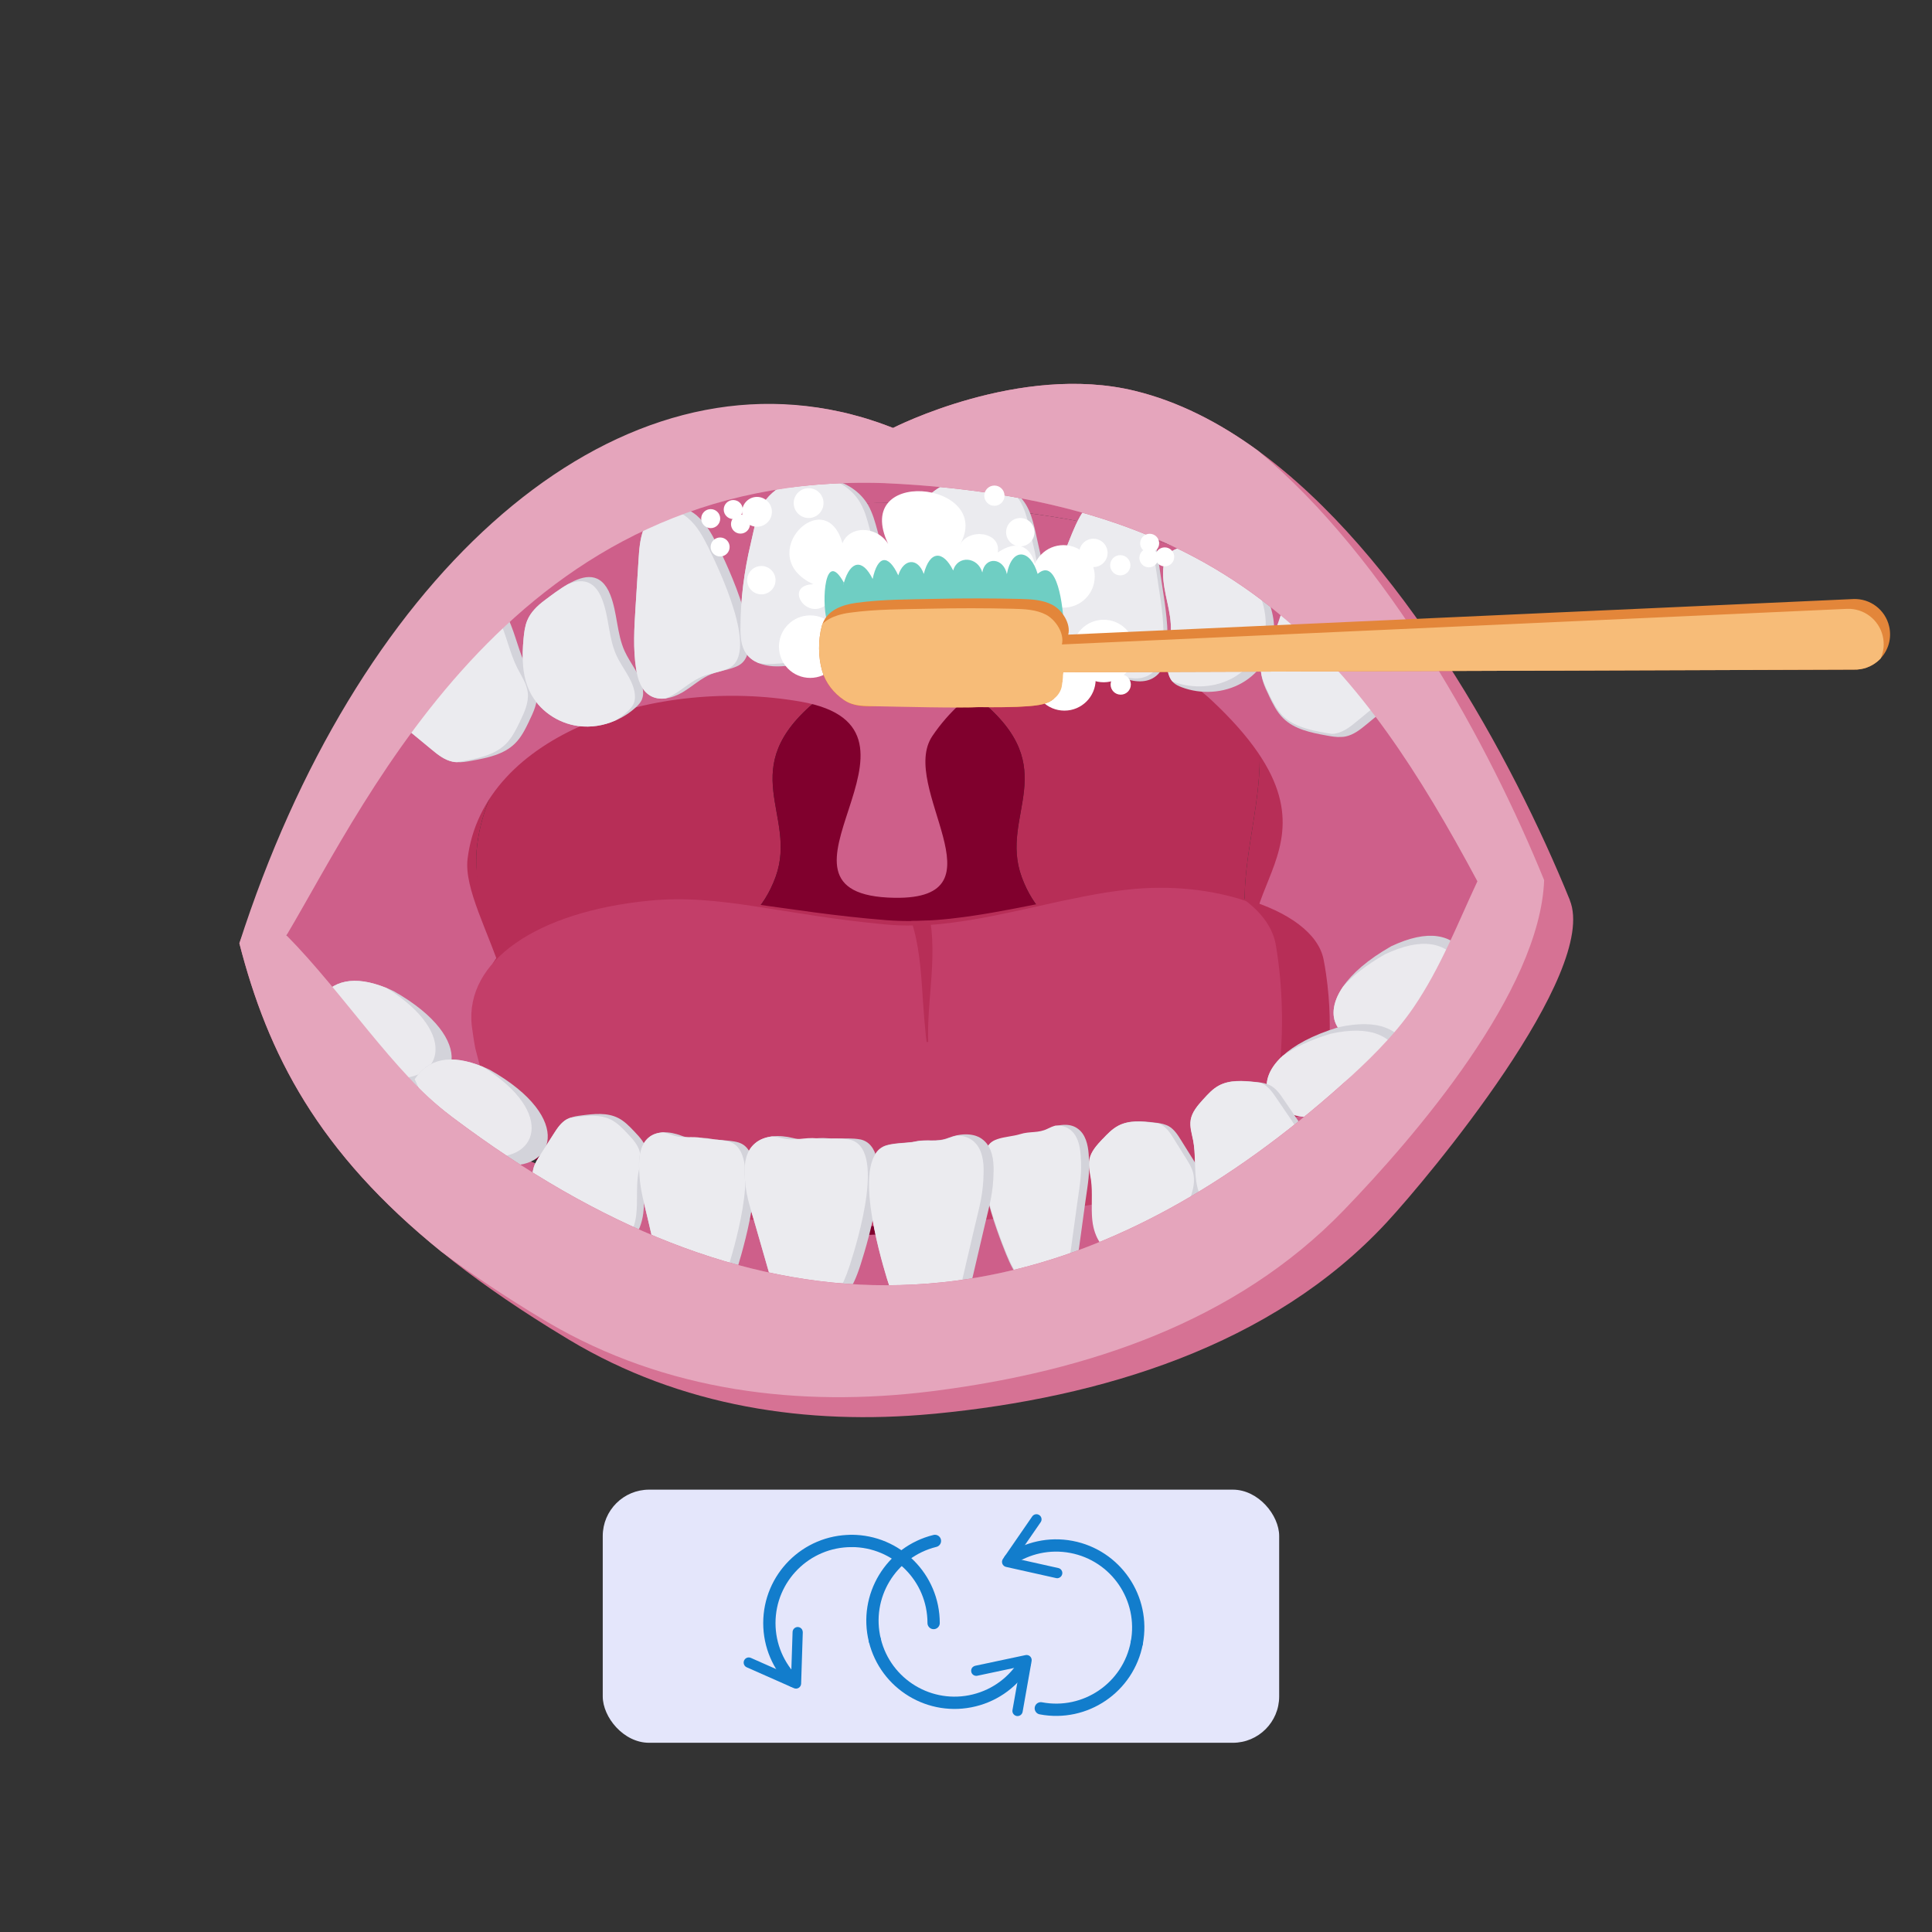
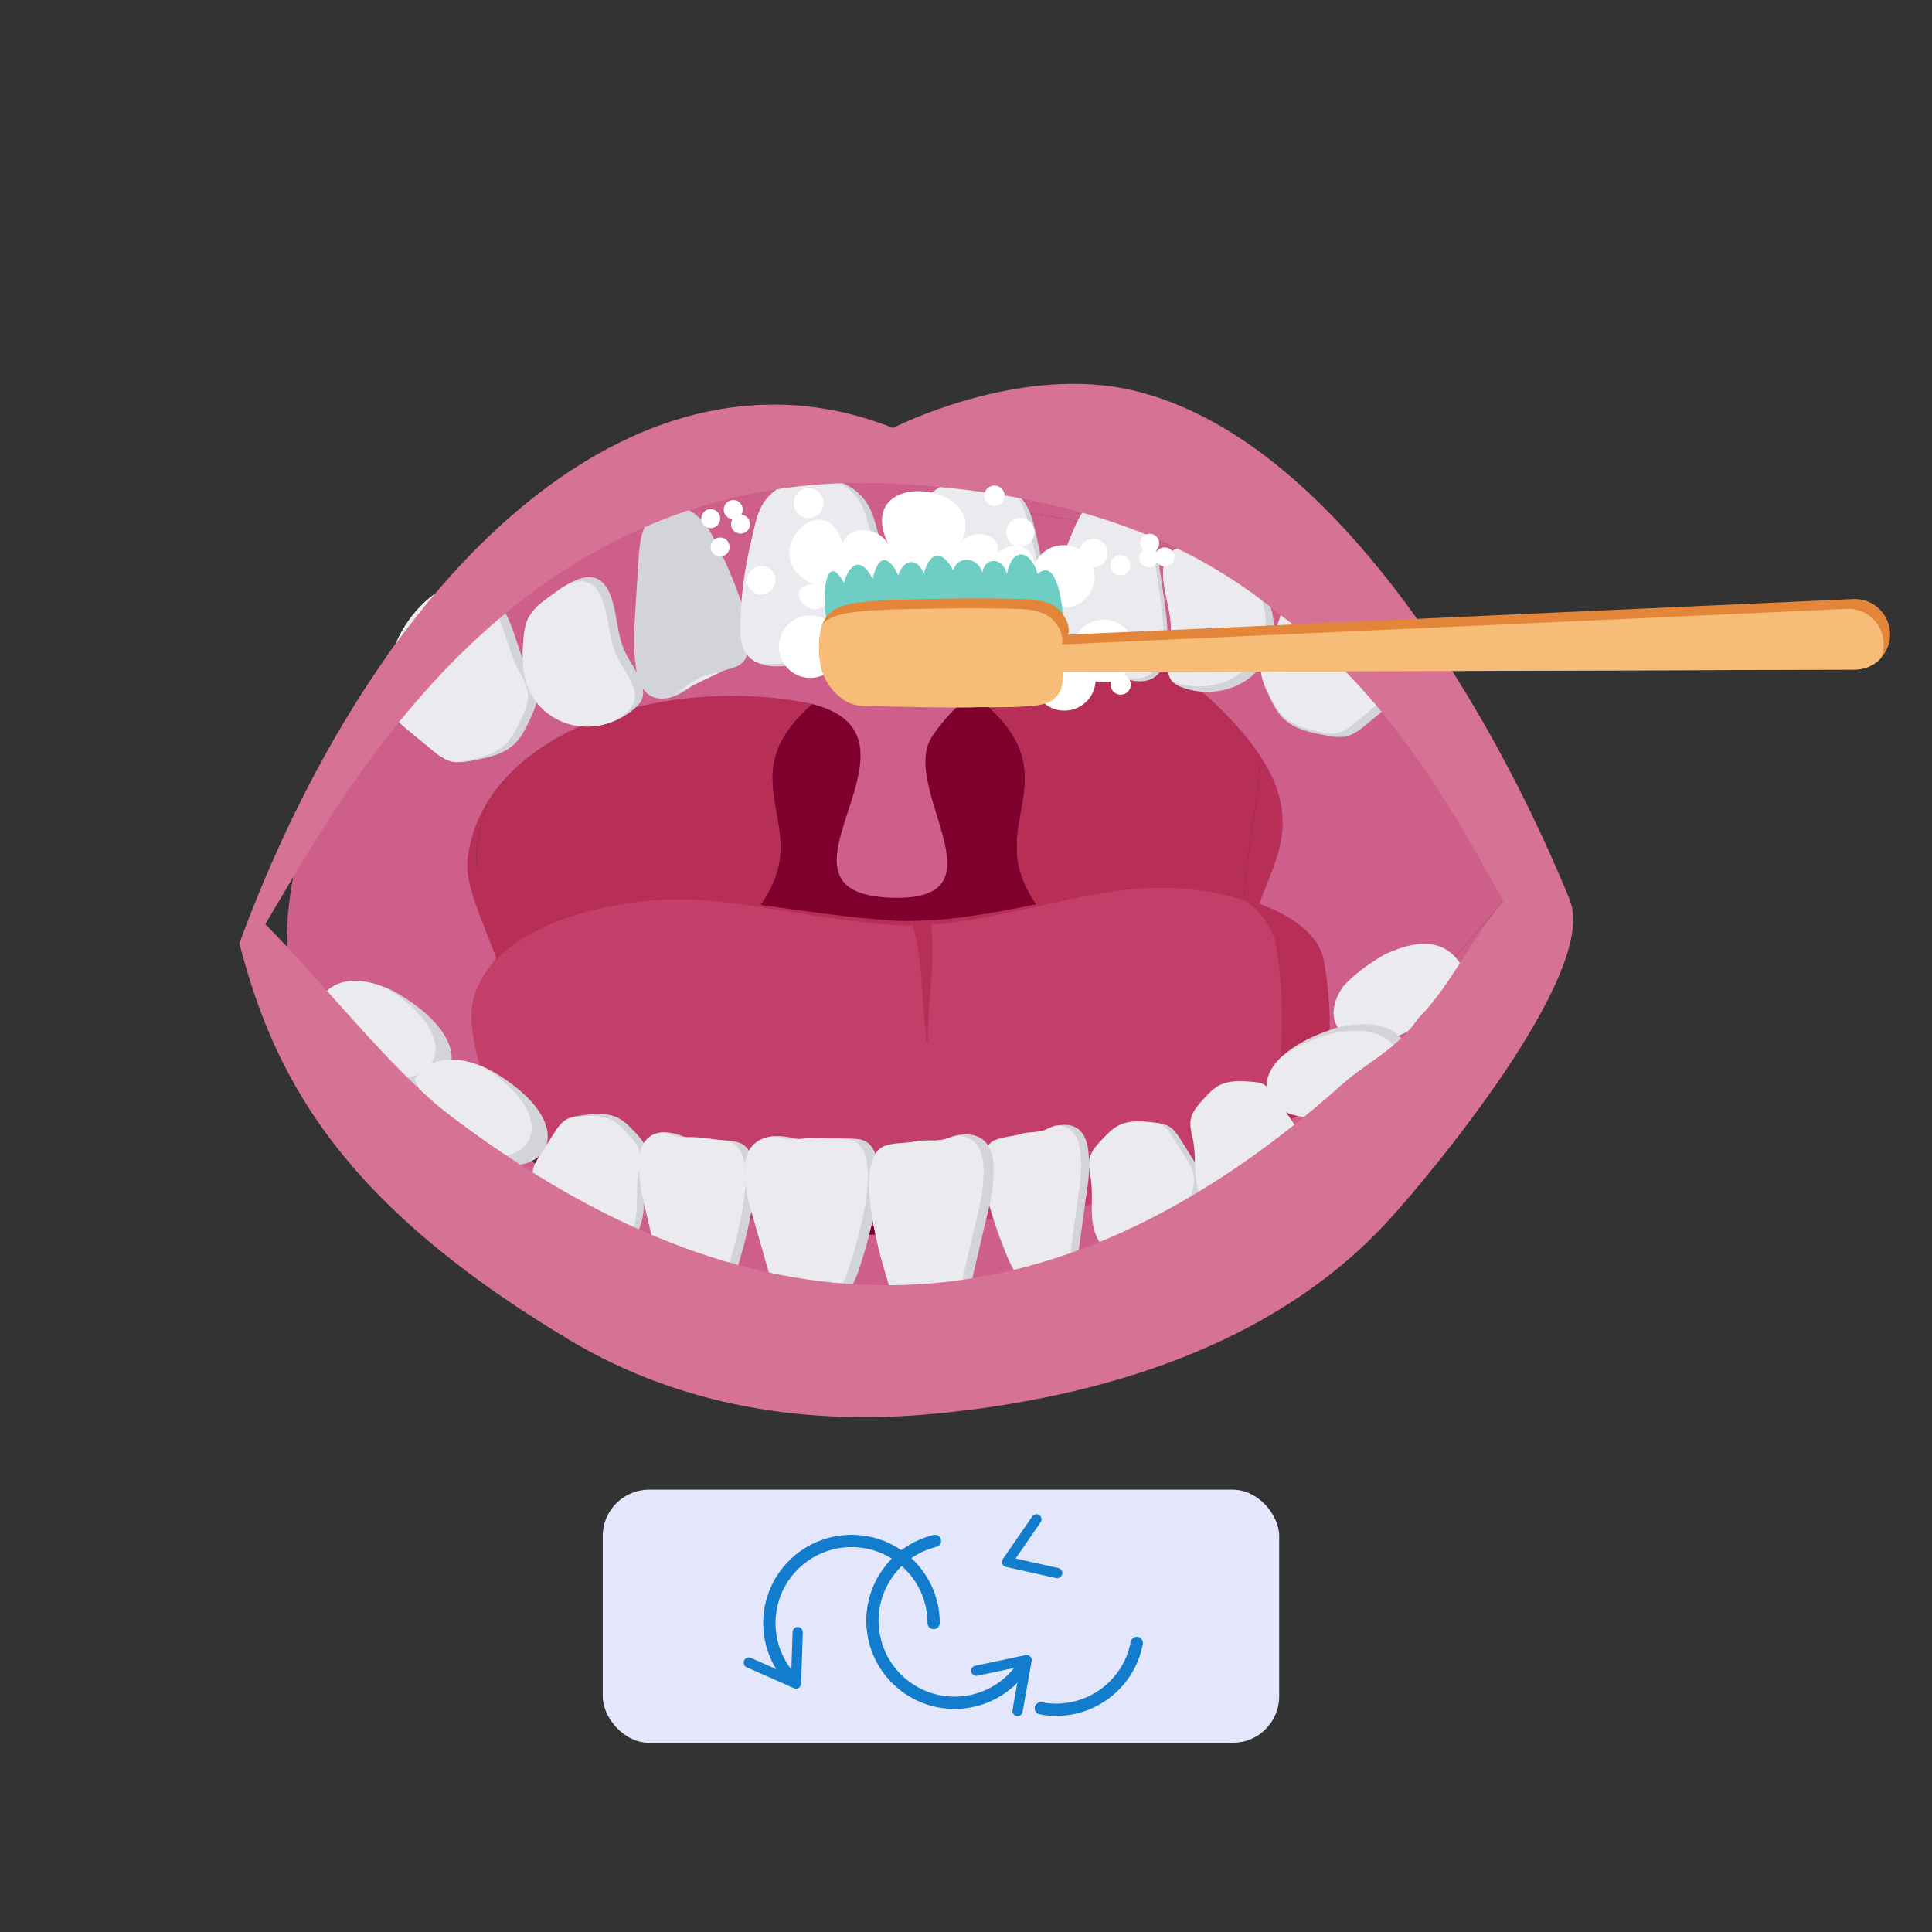
<svg xmlns="http://www.w3.org/2000/svg" id="Layer_1" data-name="Layer 1" viewBox="0 0 500 500">
  <rect x="0" y="0" width="500" height="500" fill="#333333" stroke="none" />
  <defs>
    <style>
      .cls-1, .cls-2 {
        fill: none;
      }

      .cls-3 {
        fill: #e3863a;
      }

      .cls-4 {
        fill: #e4e6fb;
      }

      .cls-5 {
        fill: #6e3630;
      }

      .cls-6 {
        fill: #d3d3da;
      }

      .cls-7 {
        fill: #6fcec3;
      }

      .cls-8 {
        fill: #fff;
      }

      .cls-9 {
        fill: #b72e57;
      }

      .cls-10 {
        fill: #c33e69;
      }

      .cls-11 {
        fill: #bc5750;
      }

      .cls-12 {
        fill: #d67294;
      }

      .cls-2 {
        stroke: #127dcc;
        stroke-linecap: round;
        stroke-linejoin: round;
        stroke-width: 3.18px;
      }

      .cls-13 {
        fill: #f7bc78;
      }

      .cls-14 {
        fill: #e5a5bc;
      }

      .cls-15 {
        fill: #ebebef;
      }

      .cls-16 {
        fill: #80002d;
      }

      .cls-17 {
        fill: #ebeaee;
      }

      .cls-18 {
        fill: #ce5f8a;
      }

      .cls-19 {
        fill: #127dcc;
      }
    </style>
  </defs>
  <g>
    <g>
      <path class="cls-1" d="M235.48,130.21c-136.36-3.27-182.53,103.11-135.4,163.79,44.85,57.34,156.65,86.02,246.01,18.18.03-.03.1-.1.17-.13.1-.07.2-.13.26-.2,72.51-55.98,49.34-177.44-111.04-181.63ZM345.63,296.65c-.07.07-.13,1.78.03,12.06-4.82-12.62-7.47-9.78-7.5-9.75-89.36,67.85-179.09,51.75-223.94-5.59-47.13-60.68-20.19-156.32,116.16-153.05,160.38,4.2,187.75,100.33,115.24,156.32Z" />
      <path class="cls-18" d="M352.59,272.01c12.06-11.2,24.19-24.06,36.39-38.73-31.73-63.45-54.1-98.91-153.51-103.04-95.15-3.17-147.86,75.05-159.06,118.91,16.49,16.59,32.92,30.8,49.28,42.4-3.9,5.42-11.1,7.04-23.56,2.08-5.42-1.55-11.57-7.07-16.09-12.72-24.13-30.14-7.01-78.13,12.36-108.5,37.94-59.62,123.8-61.11,186.59-54.27,52.28,5.68,102.22,55.19,104.93,111.08,1.32,27.03-17.58,45.87-37.31,42.8Z" />
      <path class="cls-9" d="M191.78,152.4c1.88.03,3.67.07,5.35.13-34.57,2.78-72.61,39.63-73.86,68.94-.26,6.31,2.68,19.2,4.69,32.59-14.97-3.77-23.66-19.66-19.66-43.49,6.44-38.53,47.49-58.56,83.48-58.17Z" />
      <path class="cls-11" d="M222.09,157.43c-.99-.56-2.05-1.12-3.21-1.62,1.26.5,2.31,1.02,3.21,1.62Z" />
      <path class="cls-9" d="M211.48,181.19c-21.78,17.81-4.92,29.61-10.74,45.71-6.08,16.72-21.78,19.43-40.12,20.52l-2.02.33c-11.47,6.61-22.75,13.61-31.31,11.46-2.02-13.38-4.28-31.42-4.02-37.73,1.26-29.31,39.29-66.16,73.86-68.94,9.39.36,16.36,1.36,21.08,3.01.23.07.46.17.66.26,1.16.5,2.21,1.06,3.21,1.62.07.03.13.1.2.13,6.74,4.63,2.88,12.43-10.81,23.63Z" />
      <path class="cls-11" d="M246.9,155.54c1.16-.4,2.78-.83,4.69-1.22-4.69,2.12-8.79,5.25-11.93,9.55-.33-2.51.73-4.63,3.17-6.31.07-.03.13-.1.2-.13.99-.56,2.05-1.12,3.21-1.62.2-.1.43-.2.66-.26Z" />
      <path class="cls-9" d="M341.85,221.48c.26,6.31-2.68,19.2-4.69,32.59-2.74.69-5.72.96-8.86.79-15.96-23.96,5.22-50.3-5.42-75.28,11.1,12.89,18.37,28.29,18.97,41.91Z" />
      <path class="cls-5" d="M218.22,155.54c-4.73-1.65-11.7-2.64-21.08-3.01,4.06-.33,8.1-.2,12,.5,3.54.63,6.54,1.45,9.09,2.51Z" />
      <path class="cls-9" d="M328.3,254.85c-6.61-.33-14.01-2.61-21.78-7.11l-2.02-.33c-18.34-1.09-34.04-3.8-40.12-20.52-5.82-16.09,11.04-27.89-10.74-45.71-8.69-7.11-13.42-12.86-13.98-17.28v-.03c3.14-4.3,7.24-7.44,11.93-9.55,5.98-1.19,14.97-2.28,22.08-2.54,18.51,1.49,36.39,12.95,49.21,27.79,10.64,24.98-10.54,51.32,5.42,75.28Z" />
      <path class="cls-5" d="M273.67,151.78c-7.11.26-16.09,1.36-22.08,2.54,21.58-9.91,55.85,1.35,67.65,18.61,1.49,2.21,2.71,4.43,3.64,6.64-12.82-14.84-30.7-26.31-49.21-27.79Z" />
      <path class="cls-16" d="M352.59,272.01c-77.4,71.78-151.73,72.84-226.91,19.53,5.55-7.63,4.83-20.53,2.62-35.17,8.56,2.15,18.83-2.01,30.3-8.62l2.02-.33c18.34-1.09,34.04-3.8,40.12-20.52,5.82-16.09-11.04-27.89,10.74-45.71,13.68-11.2,17.55-19,10.81-23.63,25.78,15.66-12.59,58.33,6.74,57.67,18.04-.63,4.73-42.6,9.95-50.37.23-.33.43-.66.69-.96.56,4.43,5.29,10.18,13.98,17.28,21.78,17.81,4.92,29.61,10.74,45.71,6.08,16.72,21.78,19.43,40.12,20.52l2.02.33c7.77,4.49,15.17,6.78,21.78,7.11.4.56.79,1.16,1.22,1.72,6.97,9.35,15.07,14.18,23.07,15.43Z" />
      <path class="cls-18" d="M388.98,233.27c-12.2,14.67-24.32,27.53-36.39,38.73-8-1.26-16.09-6.08-23.07-15.43-19.83-26.54,26.04-36.06-16-75.38-18.79-17.57-55.12-15.92-72.21,9.27-8.92,13.15,19.5,42.35-9.79,41.89-39.19-.62,15.69-43.76-24.26-50.76-37.08-6.51-82.3,8.13-86.25,40.67-1.87,15.4,25.19,44.32,4.67,69.28-16.36-11.6-35.46-28.59-51.96-45.18,11.2-43.86,66.6-119.3,161.74-116.13,99.41,4.13,121.78,39.59,153.51,103.04Z" />
      <path class="cls-6" d="M104.83,281.03c-3.37-.5-6.31-1.75-8.82-3.47-7.11-4.76-11.17-13.12-13.55-18.61,3.47-5.25,9.15-6.68,17.61-3.24.63.23,1.26.53,1.88.83,22.18,12.59,16.66,26.57,2.88,24.49Z" />
      <path class="cls-17" d="M100.67,278.81c-1.65-.23-3.21-.66-4.66-1.26-7.11-4.76-11.17-13.12-13.55-18.61,3.47-5.25,9.15-6.68,17.61-3.24,19.47,12.19,13.88,25.08.6,23.1Z" />
-       <path class="cls-6" d="M379.56,247.29c-1.65,3.77-4.06,8.89-7.77,13.29-3.54,4.26-8.29,7.83-14.61,8.79-9.95,1.52-15.6-5.39-9.58-14.05,2.28-3.34,6.31-6.94,12.46-10.44,9.52-4.46,15.76-3.24,19.5,2.41Z" />
      <path class="cls-18" d="M110.7,289.55c18.53,6.97,41.31,19.1,60.93,20.99,16.69,1.61,33.41,7.69,50.32,8.95,12.32.92,21.69-5.57,33.59-6.24,9.84-.55,14.02.95,25.38-2.4,17.89-5.27,38.63-13.44,52.76-25.14,8.02-6.64,36.37-38.32,34.24-10.11-1.87,24.7-59.57,44.63-79.59,53.2-23.22,9.95-56.15,12.35-81.44,12.53-26.29.19-54.67-8.9-72.88-28.48-7.76-8.34-10.29-18.38-23.32-23.31Z" />
      <path class="cls-17" d="M377.94,249.4c-1.39,3.17-3.34,7.3-6.15,11.17-3.54,4.26-8.29,7.83-14.61,8.79-9.95,1.52-15.6-5.39-9.58-14.05,2.41-2.71,5.95-5.55,10.81-8.33,9.55-4.49,15.8-3.24,19.53,2.41Z" />
      <g>
        <path class="cls-6" d="M136.93,186.67c-.99,2.04-2.01,4.12-3.63,5.72-2.9,2.89-7.18,3.75-11.2,4.48-1.28.24-2.59.47-3.9.38-.36-.01-.68-.04-1.03-.11-2.13-.43-3.89-1.84-5.55-3.22-2.02-1.67-4.07-3.36-6.09-5.03-1.34-1.11-2.71-2.22-3.68-3.69-1.58-2.39-1.9-5.38-1.78-8.23.37-8.47,4.47-16.72,10.99-22.14,2.2-1.83,4.51-2.9,6.77-3.27,5.6-.92,10.86,2.42,13.75,8.67,1.88,4.08,2.71,8.57,4.73,12.57,1.02,2.02,2.38,3.99,2.64,6.22.34,2.67-.87,5.26-2.04,7.66Z" />
        <path class="cls-6" d="M166.11,181.1c-.35.76-.94,1.38-1.56,1.96-1.58,1.45-3.38,2.6-5.35,3.43-2.98,1.3-6.26,1.83-9.49,1.41-5.33-.69-10.29-4.08-12.62-8.94-2.02-4.17-2.02-9.05-1.59-13.69.15-1.59.34-3.22.96-4.72.88-2.11,2.59-3.76,4.42-5.14,1.81-1.35,3.92-2.98,6.1-4.22,4.2-2.43,8.56-3.31,10.96,2.74,1.85,4.69,1.65,10.02,3.72,14.59,1.47,3.2,3.98,5.95,4.64,9.37.21,1.08.24,2.21-.21,3.2Z" />
        <path class="cls-6" d="M191.09,172.26c-1.48.75-3.14,1.08-4.76,1.5-.41.13-.85.23-1.26.34-.3.11-.58.2-.86.31-2.77,1.08-4.97,3.2-7.52,4.73-1.35.79-2.9,1.42-4.44,1.6h-.03c-1.38.16-2.74,0-3.95-.72-2.34-1.38-3.26-4.27-3.65-6.96-.8-5.22-.48-10.54-.15-15.78.25-4.12.53-8.24.78-12.33.17-2.67.35-5.4,1.29-7.91.87-2.3,2.48-4.46,4.73-5.43.19-.09.39-.19.61-.25,2.87-1,6.14.11,8.47,2.08,2.3,1.97,3.84,4.69,5.2,7.42,2.78,5.66,13.23,27.36,5.54,31.39Z" />
        <path class="cls-15" d="M134.53,186.81c-.99,2.04-2.01,4.12-3.63,5.74-2.9,2.86-7.17,3.72-11.19,4.45-.5.09-.99.18-1.5.24-.36-.01-.68-.04-1.03-.11-2.13-.43-3.89-1.84-5.55-3.22-2.02-1.67-4.07-3.36-6.09-5.03-1.34-1.11-2.71-2.22-3.68-3.69-1.58-2.39-1.9-5.38-1.78-8.23.37-8.47,4.47-16.72,10.99-22.14,2.2-1.83,4.51-2.9,6.77-3.27,4.68.24,8.9,3.45,11.35,8.81,1.88,4.08,2.71,8.59,4.72,12.59,1.04,2.02,2.38,3.96,2.67,6.23.32,2.64-.89,5.22-2.06,7.63Z" />
        <path class="cls-6" d="M328.44,180.14c.99,2.04,2.01,4.12,3.63,5.72,2.9,2.89,7.18,3.75,11.2,4.48,1.28.24,2.59.47,3.9.38.36-.01.68-.04,1.03-.11,2.13-.43,3.89-1.84,5.55-3.22,2.02-1.67,4.07-3.36,6.09-5.03,1.34-1.11,2.71-2.22,3.68-3.69,1.58-2.39,1.9-5.38,1.78-8.23-.37-8.47-4.47-16.72-10.99-22.14-2.2-1.83-4.51-2.9-6.77-3.27-5.6-.92-10.86,2.42-13.75,8.67-1.88,4.08-2.71,8.57-4.73,12.57-1.02,2.02-2.38,3.99-2.64,6.22-.34,2.67.87,5.26,2.04,7.66Z" />
        <path class="cls-15" d="M328.35,179.5c.99,2.04,2.01,4.12,3.63,5.74,2.9,2.86,7.17,3.72,11.19,4.45.5.09.99.18,1.5.24.36-.01.68-.04,1.03-.11,2.13-.43,3.89-1.84,5.55-3.22,2.02-1.67,4.07-3.36,6.09-5.03,1.34-1.11,2.71-2.22,3.68-3.69,1.58-2.39,1.9-5.38,1.78-8.23-.37-8.47-4.47-16.72-10.99-22.14-2.2-1.83-4.51-2.9-6.77-3.27-4.68.24-8.9,3.45-11.35,8.81-1.88,4.08-2.71,8.59-4.72,12.59-1.04,2.02-2.38,3.96-2.67,6.23-.32,2.64.89,5.22,2.06,7.63Z" />
        <path class="cls-15" d="M164.2,178.97c.21,1.08.21,2.22-.24,3.2-.35.76-.94,1.38-1.56,1.96-.98.9-2.05,1.71-3.2,2.36-2.98,1.3-6.26,1.83-9.49,1.41-5.33-.69-10.29-4.08-12.62-8.94-2.02-4.17-2.02-9.05-1.59-13.69.15-1.59.34-3.22.96-4.72.88-2.11,2.59-3.76,4.42-5.14,1.81-1.35,3.92-2.98,6.1-4.22,3.5-1.46,6.84-1.19,8.82,3.83,1.84,4.66,1.65,9.99,3.72,14.57,1.47,3.2,3.98,5.95,4.67,9.36Z" />
-         <path class="cls-15" d="M188.76,172.84c-.78.4-1.58.69-2.43.92-.41.13-.85.23-1.26.34-1.07.27-2.16.51-3.18.92-2.74,1.09-4.96,3.18-7.52,4.71-.67.41-1.37.76-2.12,1.03h-.03c-1.38.16-2.74,0-3.95-.72-2.34-1.38-3.26-4.27-3.65-6.96-.8-5.22-.48-10.54-.15-15.78.25-4.12.53-8.24.78-12.33.17-2.67.35-5.4,1.29-7.91.87-2.3,2.48-4.46,4.73-5.43,2.4-.17,4.88.85,6.75,2.43,2.33,1.95,3.84,4.69,5.2,7.4,2.8,5.66,13.23,27.36,5.54,31.39Z" />
+         <path class="cls-15" d="M188.76,172.84c-.78.4-1.58.69-2.43.92-.41.13-.85.23-1.26.34-1.07.27-2.16.51-3.18.92-2.74,1.09-4.96,3.18-7.52,4.71-.67.41-1.37.76-2.12,1.03h-.03Z" />
        <path class="cls-6" d="M329.71,163.73c-.32,5.36-3.64,10.39-8.31,13.03-4.67,2.66-10.54,2.99-15.58,1.1-.78-.3-1.55-.64-2.17-1.24-.08-.09-.16-.18-.24-.26-.62-.71-.98-1.64-1.17-2.59-.66-3.44.65-6.94.78-10.43.22-5.03-1.99-9.88-2.02-14.92-.11-9.84,9.95-6.69,16.36-5.06,1.09.3,2.2.67,3.23,1.16l.03.02c1.01.52,1.95,1.14,2.76,1.94,1.13,1.12,1.94,2.56,2.66,4,2.15,4.15,3.97,8.64,3.67,13.27Z" />
        <path class="cls-15" d="M327.55,162.32c-.32,5.36-3.64,10.37-8.31,13.03-4.67,2.66-10.55,2.96-15.58,1.1-.09-.03-.18-.06-.25-.1-.62-.71-.98-1.64-1.17-2.59-.66-3.44.65-6.94.78-10.43.22-5.03-1.99-9.88-2.02-14.92-.11-9.84,9.95-6.69,16.36-5.06,1.09.3,2.2.67,3.23,1.16l.03.02c.21.16.38.34.56.51,1.17,1.14,1.95,2.59,2.69,4.02,2.14,4.12,3.95,8.65,3.67,13.27Z" />
        <path class="cls-6" d="M299.02,139.93c.61,4.06,1.23,8.15,1.84,12.2.8,5.23,1.6,10.48,1.2,15.76-.18,2.72-.88,5.71-3.22,7.32-2.53,1.78-6.06,1.2-8.85-.05-2.79-1.26-5.3-3.14-8.25-3.93-2.43-.67-5.05-.57-7.37-1.48-.59-.23-1.06-.55-1.49-.95-5.64-5.34,2.34-25.38,4.62-30.89,1.19-2.85,2.54-5.73,4.79-7.91,2.24-2.19,5.56-3.62,8.66-2.94.69.13,1.31.38,1.92.7.09.04.13.06.14.11,1.75.98,3.11,2.56,3.97,4.32,1.22,2.4,1.63,5.11,2.04,7.76Z" />
        <path class="cls-15" d="M297.95,139.19c.61,4.06,1.23,8.15,1.84,12.2.82,5.22,1.6,10.48,1.23,15.75-.21,2.72-.91,5.72-3.25,7.32-2.53,1.76-6.06,1.2-8.85-.05-2.79-1.26-5.27-3.15-8.25-3.95-2.4-.65-5.03-.57-7.33-1.46-.15-.05-.31-.13-.45-.21-5.64-5.34,2.34-25.38,4.62-30.89,1.19-2.85,2.54-5.73,4.79-7.91,2.24-2.19,5.56-3.62,8.66-2.94.69.13,1.31.38,1.92.7.09.04.13.06.14.11,1.26.94,2.24,2.22,2.92,3.58,1.19,2.41,1.6,5.11,2.01,7.76Z" />
        <path class="cls-6" d="M232.86,165.89c-.08,1.18-.27,2.38-.88,3.38-.62.96-1.61,1.63-2.65,2.14-6.46,3.11-14.09.37-21.27.59-2.65.08-5.3.59-7.96.43-1.31-.08-2.65-.35-3.88-.86t-.03-.03c-1.21-.51-2.28-1.29-3.05-2.36-1.39-1.96-1.53-4.5-1.5-6.89.03-7.29.96-14.49,2.65-21.59.91-3.7,1.5-8.36,3.97-11.44,3.88-4.85,10.8-6.59,16.83-5.22.03-.03.08,0,.11.03,3.91.91,7.42,3.13,9.48,6.67,1.15,2.04,1.8,4.34,2.41,6.62,1.04,3.94,2.12,7.85,3.16,11.76,1.5,5.49,2.97,11.09,2.63,16.77Z" />
        <path class="cls-15" d="M230.83,165.25c-.08,1.18-.24,2.38-.86,3.38-.62.99-1.63,1.66-2.65,2.14-6.48,3.13-14.12.38-21.3.62-2.65.08-5.28.59-7.93.43-.62-.03-1.26-.11-1.88-.24t-.03-.03c-1.21-.51-2.28-1.29-3.05-2.36-1.39-1.96-1.53-4.5-1.5-6.89.03-7.29.96-14.49,2.65-21.59.91-3.7,1.5-8.36,3.97-11.44,3.88-4.85,10.8-6.59,16.83-5.22.03-.03.08,0,.11.03,3.08,1.13,5.76,3.13,7.45,6.06,1.18,2.04,1.8,4.34,2.41,6.62,1.07,3.91,2.12,7.82,3.19,11.76,1.47,5.49,2.97,11.09,2.6,16.75Z" />
        <path class="cls-6" d="M271.35,162.53c.03,2.38-.11,4.93-1.5,6.89-1.53,2.14-4.31,3.08-6.97,3.24-2.65.16-5.3-.35-7.96-.43-7.15-.24-14.79,2.52-21.27-.62-.54-.24-1.02-.54-1.5-.88-.43-.35-.86-.75-1.15-1.26-.62-.99-.8-2.2-.86-3.38-.38-5.65,1.13-11.25,2.6-16.75,1.04-3.91,2.12-7.85,3.19-11.76.59-2.28,1.23-4.58,2.41-6.62,4.15-7.18,14.39-8.98,21.62-5.3,1.82.91,3.48,2.17,4.77,3.8,2.47,3.08,3.08,7.74,3.97,11.47,1.69,7.07,2.63,14.31,2.65,21.59Z" />
        <path class="cls-15" d="M269.85,161.65c0,2.38-.13,4.93-1.5,6.89-1.55,2.14-4.34,3.08-6.99,3.24-2.63.16-5.28-.35-7.93-.43-7.18-.24-14.82,2.52-21.27-.62-.43-.35-.86-.75-1.15-1.26-.62-.99-.8-2.2-.86-3.38-.38-5.65,1.13-11.25,2.6-16.75,1.04-3.91,2.12-7.85,3.19-11.76.59-2.28,1.23-4.58,2.41-6.62,4.15-7.18,14.39-8.98,21.62-5.3,1.23.78,2.33,1.77,3.24,2.92,2.46,3.08,3.08,7.74,3.97,11.47,1.71,7.07,2.65,14.31,2.68,21.59Z" />
      </g>
      <path class="cls-9" d="M343.15,279.34c-.33,2.29-.72,4.59-1.21,6.88-5,2.36-10.17,4.44-15.48,6.14-2.37.77-4.76,1.46-7.17,2.06-23.55,5.92-50.12,10.45-77.14,11.93-.31.02-.61.03-.91.05-32.14,1.67-64.87-1-93.96-10.82-1.73-.58-3.42-1.17-5.07-1.74h0c-.16-.28-.33-.55-.5-.82-6.45-10.61-11.36-20.98-14.49-30-.05-.13-.1-.26-.14-.39-.26-.71-.49-1.41-.71-2.1-4.54-14.08,12.57-25.3,41.68-27.82,18.39-1.61,34.24,3.26,61.3,5.43,1.08.08,2.18.15,3.26.18.41.02.8.02,1.21.03,1.09.02,2.17.02,3.25,0,.53-.02,1.05-.03,1.58-.05.05,0,.11,0,.18,0,.52-.02,1.02-.05,1.54-.08.65-.04,1.32-.08,1.98-.13,2.41-.18,4.84-.45,7.27-.78.8-.11,1.62-.22,2.43-.35,1.54-.23,3.1-.48,4.64-.75,1.7-.29,3.4-.61,5.1-.93.59-.11,1.17-.22,1.77-.34.59-.11,1.17-.22,1.77-.35,1.75-.34,3.5-.69,5.25-1.03.03,0,.05,0,.07-.02,1-.19,1.99-.39,2.99-.58,1.01-.19,2.03-.38,3.04-.57,1.53-.28,3.04-.55,4.57-.81.18-.03.37-.06.56-.09.41-.07.82-.14,1.23-.2.41-.06.83-.13,1.24-.19.46-.07.91-.14,1.36-.2,1.49-.21,2.97-.41,4.44-.57.59-.07,1.17-.13,1.76-.18,11.06-1.08,21.9,0,30.65,2.6,10.95,3.25,18.75,8.83,20.06,15.6.23,1.18.44,2.37.61,3.57.29,1.93.5,3.88.67,5.85.59,7.05.35,14.31-.65,21.56Z" />
      <path class="cls-10" d="M331.72,267.76c-.26,8.74-1.43,17.61-3.48,26.32-.53,2.27-1.13,4.53-1.79,6.77-2.37.87-4.76,1.66-7.17,2.34-23.55,6.72-50.12,11.87-77.14,13.54-.31.02-.61.03-.91.05-32.14,1.9-64.87-1.13-93.96-12.29-1.73-.66-3.42-1.32-5.07-1.98h0c-.16-.32-.33-.63-.5-.93-6.45-12.04-13.93-13.79-17.07-24.03-.05-.15-1.46-5.68-1.51-5.82-.26-.8-.94-5.45-1.04-6.36-1.73-16.68,16.84-29.42,45.95-32.28,18.39-1.83,34.24,3.7,61.3,6.17,1.08.1,2.18.17,3.26.21.41.02.8.03,1.21.03.7.02,1.38.03,2.05,0,.41,0,.8,0,1.2,0,.18,0,.37,0,.55,0,.35,0,.7-.03,1.04-.04.05,0,.11,0,.18,0,.52-.03,1.02-.05,1.54-.09.11,0,.22,0,.33-.02h.05c.53-.03,1.06-.08,1.6-.13.29-.02.59-.04.87-.07,2.13-.21,4.25-.48,6.39-.82.8-.11,1.62-.24,2.43-.39,1.54-.25,3.08-.54,4.64-.85,1.7-.33,3.4-.69,5.1-1.05.59-.12,1.17-.25,1.77-.38.59-.12,1.17-.25,1.77-.39,1.75-.38,3.5-.78,5.25-1.17.03,0,.05,0,.07-.02,1-.22,1.99-.44,2.99-.66,1.01-.22,2.03-.44,3.04-.64,1.53-.32,3.04-.63,4.57-.92.18-.03.37-.07.56-.1.41-.08.82-.16,1.23-.23.41-.07.83-.15,1.24-.22.46-.08.91-.16,1.36-.23,1.49-.24,2.97-.46,4.44-.64.59-.08,1.17-.15,1.76-.21,11.06-1.23,21.9,0,30.65,2.95,4.23,3.22,6.99,7.11,7.72,11.41.91,5.39,1.43,10.93,1.55,16.56.07,2.19.05,4.4-.01,6.62Z" />
      <path class="cls-6" d="M364.86,272.49c-2.44,3.31-5.92,7.78-10.5,11.25-4.39,3.38-9.82,5.81-16.19,5.36-10.04-.71-14.03-8.69-6.25-15.81,2.96-2.75,7.69-5.38,14.45-7.44,10.27-2.25,16.09.31,18.49,6.65Z" />
      <path class="cls-17" d="M362.81,274.2c-2.05,2.79-4.87,6.39-8.46,9.54-4.39,3.38-9.82,5.81-16.19,5.36-10.04-.71-14.03-8.69-6.25-15.81,2.95-2.11,7.03-4.1,12.38-5.74,10.31-2.28,16.12.32,18.52,6.66Z" />
      <path class="cls-9" d="M240.68,257.76c-.05.51-.08,1.03-.12,1.54-.22,2.95-.4,5.89-.38,8.82,0,.51.01,1.03.04,1.53-.15,0-.29.02-.42.02-.03-.18-.05-.37-.07-.56-.04-.32-.08-.64-.11-.96-.31-2.92-.53-5.86-.74-8.8-.03-.49-.06-.98-.1-1.48-.43-6.79-.93-13.55-2.93-19.52.41,0,.8,0,1.2,0,.18,0,.37,0,.55,0,.35,0,.7-.02,1.04-.04.05,0,.11,0,.18,0,.52-.02,1.02-.05,1.54-.08.11,0,.22,0,.33-.02h.05c1.05,6.46.46,13.01-.05,19.56Z" />
      <path class="cls-6" d="M129.7,301.39c-3.37-.5-6.31-1.75-8.82-3.47-7.11-4.76-11.17-13.12-13.55-18.61,3.47-5.25,9.15-6.68,17.61-3.24.63.23,1.26.53,1.88.83,22.18,12.59,16.66,26.57,2.88,24.49Z" />
      <path class="cls-17" d="M125.54,299.17c-1.65-.23-3.21-.66-4.66-1.26-7.11-4.76-11.17-13.12-13.55-18.61,3.47-5.25,9.15-6.68,17.61-3.24,19.47,12.19,13.88,25.08.6,23.1Z" />
      <path class="cls-6" d="M164.11,292.77c-1.23-1.3-2.51-2.62-4.11-3.43-2.88-1.47-6.31-1.09-9.51-.67-1.02.13-2.07.27-3.03.66-.27.1-.5.2-.75.33-1.5.84-2.49,2.32-3.4,3.76-1.12,1.75-2.26,3.51-3.37,5.26-.74,1.16-1.51,2.32-1.88,3.67-.62,2.18-.13,4.51.65,6.63,2.32,6.29,7.4,11.51,13.62,14.02,2.1.84,4.1,1.1,5.89.83,4.44-.65,7.6-4.44,8.26-9.85.43-3.52-.02-7.1.53-10.6.28-1.76.83-3.58.49-5.32-.39-2.09-1.92-3.75-3.38-5.28Z" />
      <path class="cls-15" d="M162.28,293.24c-1.23-1.3-2.51-2.62-4.12-3.45-2.87-1.46-6.3-1.07-9.5-.65-.39.05-.79.1-1.19.18-.27.1-.5.2-.75.33-1.5.84-2.49,2.32-3.4,3.76-1.12,1.75-2.26,3.51-3.37,5.26-.74,1.16-1.51,2.32-1.88,3.67-.62,2.18-.13,4.51.65,6.63,2.32,6.29,7.4,11.51,13.62,14.02,2.1.84,4.1,1.1,5.89.83,3.46-1.31,5.87-4.74,6.42-9.37.43-3.52-.04-7.12.51-10.62.3-1.78.84-3.56.51-5.33-.39-2.06-1.93-3.72-3.39-5.25Z" />
      <g>
        <path class="cls-6" d="M191.3,295.72c-1.58-.5-3.28-.55-4.94-.69-.43-.06-.88-.09-1.3-.12-.32-.06-.6-.1-.9-.17-2.91-.61-5.08.25-7.86-.84-1.46-.55-3.09-.92-4.65-.85h-.03c-1.39.07-2.71.45-3.78,1.37-2.08,1.75-2.51,4.75-2.45,7.47.08,5.28.92,7.89,2.12,13,.93,4.02,1.88,8.03,2.81,12.03.61,2.61,1.23,5.27,2.57,7.59,1.24,2.12,3.18,3.99,5.56,4.57.21.06.42.12.64.15,2.99.51,6.04-1.12,8.01-3.45,1.94-2.32,3.02-5.26,3.9-8.18,1.8-6.04,8.53-29.17.28-31.87Z" />
        <path class="cls-15" d="M188.91,295.54c-.84-.26-1.67-.42-2.55-.51-.43-.06-.88-.09-1.3-.12-1.1-.09-2.22-.15-3.29-.38-2.88-.62-5.08.27-7.85-.81-.73-.29-1.48-.52-2.26-.66h-.03c-1.39.07-2.71.45-3.78,1.37-2.08,1.75-2.51,4.75-2.45,7.47.08,5.28.92,7.89,2.12,13,.93,4.02,1.88,8.03,2.81,12.03.61,2.61,1.23,5.27,2.57,7.59,1.24,2.12,3.18,3.99,5.56,4.57,2.4-.23,4.67-1.64,6.26-3.52,1.97-2.3,3.02-5.26,3.91-8.16,1.83-6.05,8.53-29.17.28-31.87Z" />
      </g>
      <path class="cls-6" d="M285.41,294.76c1.22-1.3,2.48-2.62,4.05-3.45,2.83-1.5,6.16-1.17,9.28-.8,1,.11,2.01.24,2.94.6.26.09.49.19.72.31,1.45.8,2.39,2.26,3.26,3.67,1.06,1.71,2.15,3.43,3.21,5.14.71,1.13,1.43,2.27,1.77,3.59.57,2.14.06,4.45-.73,6.55-2.35,6.24-7.38,11.47-13.47,14.04-2.06.86-4.01,1.14-5.75.9-4.31-.58-7.33-4.28-7.9-9.6-.37-3.47.13-7.02-.36-10.46-.25-1.74-.76-3.52-.4-5.25.41-2.07,1.93-3.73,3.37-5.26Z" />
      <path class="cls-15" d="M285.31,294.82c1.22-1.3,2.48-2.62,4.06-3.46,2.82-1.48,6.15-1.15,9.27-.78.38.05.77.09,1.16.16.26.09.49.19.72.31,1.45.8,2.39,2.26,3.26,3.67,1.06,1.71,2.15,3.43,3.21,5.14.71,1.13,1.43,2.27,1.77,3.59.57,2.14.06,4.45-.73,6.55-2.35,6.24-7.38,11.47-13.47,14.04-2.06.86-4.01,1.14-5.75.9-3.35-1.25-5.65-4.6-6.12-9.16-.37-3.47.14-7.03-.35-10.48-.26-1.75-.77-3.5-.42-5.26.41-2.04,1.93-3.7,3.38-5.23Z" />
      <g>
        <path class="cls-6" d="M257.38,295.24c1.42-.59,2.97-.79,4.49-1.06.39-.09.8-.16,1.19-.22.29-.08.55-.14.81-.23,2.63-.81,4.7-.21,7.17-1.44,1.3-.63,2.77-1.12,4.21-1.18h.02c1.29-.06,2.53.18,3.59.94,2.07,1.43,2.71,4.16,2.89,6.67.38,4.87-.17,7.34-.84,12.15-.51,3.78-1.05,7.56-1.55,11.32-.34,2.45-.69,4.96-1.72,7.21-.96,2.06-2.59,3.95-4.73,4.68-.19.07-.37.15-.58.19-2.71.72-5.66-.51-7.67-2.49-1.99-1.97-3.23-4.59-4.29-7.2-2.18-5.41-10.35-26.14-2.99-29.33Z" />
        <path class="cls-15" d="M257.49,295.05c.75-.31,1.51-.53,2.31-.68.39-.09.8-.16,1.19-.22,1-.18,2.03-.33,3-.63,2.6-.82,4.7-.18,7.16-1.42.65-.33,1.32-.61,2.02-.8h.02c1.29-.06,2.53.18,3.59.94,2.07,1.43,2.71,4.16,2.89,6.67.38,4.87-.17,7.34-.84,12.15-.51,3.78-1.05,7.56-1.55,11.32-.34,2.45-.69,4.96-1.72,7.21-.96,2.06-2.59,3.95-4.73,4.68-2.23,0-4.44-1.11-6.06-2.7-2.01-1.95-3.23-4.59-4.3-7.18-2.2-5.41-10.35-26.14-2.99-29.33Z" />
      </g>
      <g>
        <path class="cls-6" d="M222.55,294.87c-1.84-.34-3.8-.23-5.73-.21-.5-.02-1.02,0-1.5,0-.37-.03-.7-.04-1.04-.08-3.37-.33-5.87.76-9.1-.07-1.7-.42-3.59-.63-5.39-.4h-.03c-1.61.21-3.12.73-4.34,1.77-2.38,1.98-2.82,5.07-2.71,7.82.17,5.35,1.19,7.91,2.66,12.98,1.14,3.99,2.3,7.96,3.43,11.93.75,2.59,1.51,5.22,3.1,7.44,1.46,2.03,3.74,3.73,6.5,4.08.24.04.48.08.75.08,3.47.22,6.97-1.74,9.21-4.3,2.21-2.55,3.4-5.64,4.38-8.69,1.99-6.31,9.4-30.45-.18-32.36Z" />
        <path class="cls-15" d="M219.78,294.92c-.97-.18-1.94-.26-2.96-.26-.5-.02-1.02,0-1.5,0-1.27.02-2.56.07-3.81-.06-3.34-.34-5.87.78-9.09-.04-.85-.22-1.72-.38-2.62-.45h-.03c-1.61.21-3.12.73-4.34,1.77-2.38,1.98-2.82,5.07-2.71,7.82.17,5.35,1.19,7.91,2.66,12.98,1.14,3.99,2.3,7.96,3.43,11.93.75,2.59,1.51,5.22,3.1,7.44,1.46,2.03,3.74,3.73,6.5,4.08,2.77-.47,5.38-2.13,7.18-4.19,2.25-2.53,3.4-5.64,4.39-8.66,2.02-6.32,9.4-30.45-.18-32.36Z" />
      </g>
      <g>
        <path class="cls-6" d="M229.24,296.45c1.71-.53,3.53-.59,5.32-.75.46-.07.94-.1,1.4-.13.34-.06.65-.11.97-.18,3.13-.66,5.47.27,8.47-.9,1.57-.6,3.33-1,5.01-.91h.03c1.5.08,2.91.48,4.07,1.48,2.24,1.89,2.7,5.12,2.63,8.04-.09,5.68-1,8.5-2.29,14-1,4.33-2.03,8.65-3.03,12.96-.66,2.81-1.33,5.68-2.78,8.17-1.33,2.29-3.43,4.3-5.99,4.92-.22.06-.45.13-.69.16-3.22.55-6.51-1.21-8.63-3.72-2.09-2.5-3.25-5.67-4.2-8.81-1.94-6.51-9.17-31.43-.29-34.33Z" />
        <path class="cls-15" d="M229.24,296.53c.9-.28,1.8-.45,2.75-.54.46-.07.94-.1,1.4-.13,1.18-.1,2.39-.16,3.55-.41,3.1-.67,5.47.3,8.46-.87.79-.31,1.59-.56,2.43-.71h.03c1.5.08,2.91.48,4.07,1.48,2.24,1.89,2.7,5.12,2.63,8.04-.09,5.68-1,8.5-2.29,14-1,4.33-2.03,8.65-3.03,12.96-.66,2.81-1.33,5.68-2.78,8.17-1.33,2.29-3.43,4.3-5.99,4.92-2.58-.25-5.03-1.77-6.74-3.79-2.13-2.48-3.25-5.67-4.21-8.79-1.97-6.51-9.17-31.43-.29-34.33Z" />
      </g>
-       <path class="cls-6" d="M311.42,284.49c1.2-1.33,2.43-2.69,4.01-3.54,2.84-1.55,6.28-1.27,9.49-.94,1.03.1,2.07.21,3.04.57.27.09.51.18.76.31,1.52.79,2.55,2.25,3.5,3.67,1.17,1.72,2.35,3.44,3.52,5.16.78,1.13,1.57,2.28,1.98,3.61.68,2.16.25,4.51-.46,6.64-2.14,6.35-7.08,11.71-13.22,14.4-2.08.9-4.07,1.21-5.87.99-4.45-.53-7.72-4.23-8.53-9.61-.53-3.51-.17-7.1-.82-10.58-.33-1.76-.93-3.55-.64-5.31.33-2.1,1.82-3.8,3.23-5.37Z" />
      <path class="cls-15" d="M311.38,284.53c1.2-1.33,2.43-2.69,4.02-3.56,2.83-1.54,6.27-1.25,9.48-.92.4.04.79.08,1.19.15.27.09.51.18.76.31,1.52.79,2.55,2.25,3.5,3.67,1.17,1.72,2.35,3.44,3.52,5.16.78,1.13,1.57,2.28,1.98,3.61.68,2.16.25,4.51-.46,6.64-2.14,6.35-7.08,11.71-13.22,14.4-2.08.9-4.07,1.21-5.87.99-3.5-1.21-6-4.58-6.68-9.19-.53-3.51-.16-7.12-.81-10.6-.35-1.77-.94-3.53-.66-5.32.33-2.07,1.83-3.77,3.24-5.34Z" />
      <path class="cls-12" d="M406.28,232.95c-15.04-37.03-43.81-89.39-80.69-116.3-10.06-7.35-20.74-12.79-31.91-15.5-29.71-7.25-62.56,9.6-62.56,9.6-1.3-.5-2.58-.98-3.87-1.43-.65-.22-1.3-.44-1.94-.64-.74-.25-1.47-.46-2.21-.68-.95-.27-1.91-.53-2.86-.78-.05-.03-.1-.03-.15-.04-.83-.22-1.66-.41-2.5-.59-62.3-13.58-122.59,47.91-155.64,137.53,7.35,28.62,20.26,53.99,52.38,79.9.03.03.05.03.08.05,7.98,6.48,17.18,12.95,27.77,19.54,1.65,1.02,3.34,2.06,5.07,3.1,29.08,17.45,61.82,22.2,93.96,19.22.3-.03.6-.05.91-.08,42.64-4.13,87.08-17.44,116.77-49.51,10.76-11.62,54.99-64.63,47.37-83.39ZM68.66,239.18c21.45-36.09,65.04-117.3,160.19-114.14,47.09,2.13,78.37,14.1,102.19,33.87.01.01.03.03.04.04,24.52,17.83,41.27,43.24,57.91,74.3-8.4,10.09-13.66,21.97-21.99,30.35-5.21,7.68-13.85,11.85-19.39,16.79-3.8,3.41-7.61,6.64-11.4,9.69-29.83,24.05-59.31,37.44-88.6,41.33-1.36.19-2.73.35-4.09.48-37.5,3.87-74.7-7.77-111.98-32.51-4.8-3.18-9.6-6.59-14.4-10.19-.22-.18-.44-.34-.67-.52-14.43-10.89-33.34-34.93-47.82-49.51Z" />
-       <path class="cls-14" d="M325.59,116.65c-10.06-7.35-20.74-12.79-31.91-15.5-29.71-7.25-62.56,9.6-62.56,9.6-1.3-.5-2.58-.98-3.87-1.43-.65-.22-1.3-.44-1.94-.64-.74-.25-1.47-.46-2.21-.68-.95-.27-1.91-.53-2.86-.78-.05-.03-.1-.03-.15-.04-.83-.22-1.66-.41-2.5-.59-62.69-14.04-125.78,44.67-155.64,137.53,7.35,28.62,20.26,53.99,52.38,79.9.03.03.05.03.08.05,7.72,5.75,16.39,11.56,26.21,17.45.35.22.71.42,1.06.63,30.71,18.07,65.43,22.1,99.17,17.94.41-.05.8-.11,1.21-.15,39.15-5.07,77.66-17.71,105.64-46.66,18.56-19.2,50.87-56.75,51.92-85.5-14.13-34.77-40.36-83.1-74.05-111.14ZM347.61,280.4c-3.8,3.41-7.61,6.64-11.4,9.69-29.83,24.05-59.31,37.44-88.6,41.33-1.36.19-2.73.35-4.09.48-37.5,3.87-74.7-7.77-111.98-32.51-4.8-3.18-9.6-6.59-14.4-10.19-.22-.18-.44-.34-.67-.52-14.43-10.89-27.85-32.03-42.33-46.61,21.45-36.09,59.55-120.2,154.71-117.04,47.09,2.13,78.37,14.1,102.19,33.87.01.01.03.03.04.04,21,17.45,36.19,40.96,51.27,69.14-5.04,10.76-9.5,22.33-16.51,32.62-5.21,7.68-12.7,14.73-18.24,19.68Z" />
    </g>
    <circle class="cls-8" cx="209.68" cy="167.35" r="8.09" />
    <circle class="cls-8" cx="275.47" cy="175.82" r="8.09" />
    <circle class="cls-8" cx="285.63" cy="168.48" r="8.09" />
    <circle class="cls-8" cx="275.23" cy="149.17" r="8.09" />
    <path class="cls-8" d="M213.68,156.62c-5.22,3.95-10.85-5.21-3.18-5.42.2,0,.2.01,0,.01-15.95-7.4,3.38-26.78,7.64-10.19-.08-.17-.11-.35-.07-.54,2.11-4.92,9.81-4.21,12.21,1.09-.11-.18.47.88.16.36-11.62-21.66,27.43-17.51,17.93-.84,2.29-4.6,10.83-3.47,9.84,1.9,14.94-10.15,12.53,27.57-3.75,6.61,1.59,14.56-16.59,16.03-19.48,2.4,0-.19.01-.19.02,0-2.32,8.88-11.37,10.24-12.99.4.04,8.39-3.93,10.81-8.21,4.58l-.14-.35Z" />
    <g>
      <path class="cls-7" d="M213.96,160.47c-1.33-4.81-.54-18.69,4.44-9.67-.01.1-.08.44-.04.54.02-.11.07-.45.04-.54,1.71-5.78,4.84-6.26,7.44-.96,1.3-6.13,4.02-6.55,6.63-.94,1.38-4.4,5.11-4.63,6.6-.36,1.55-6.07,4.97-6.21,7.62-.89,1.07-3.98,6.38-3.62,7.53.51.68-4.22,5.46-3.9,6.36.42,1.31-7.12,6.14-6.41,7.96-.06,5.14-4.47,6.58,8.36,6.81,13.82-11.6,2.58-55.04,7.07-61.38-1.89Z" />
      <path class="cls-3" d="M486.75,170.34s0,0,0,.02c-.27.3-.56.57-.87.82-1.64,1.37-3.77,2.18-6.13,2.11l-204.63.7c-.25,1.01-.11,1.83-.26,2.61l-1.41-.04c-.05,1.76-.28,3.15-.68,4.25-1.58,1.41-3.88,1.74-6.63,1.96-.89.07-1.9.13-2.95.17-4.42.15-9.4.03-9.4.03-4.8.28-20.38-.53-27.48-.18-2.77.13-5.46,0-7.84-1.58-2.71-1.82-4.78-4.42-5.7-7.58-1.04-3.56-1.05-8.01-.09-11.6.05-.19.1-.38.18-.55,1.28-3.58,5.09-4.96,8.7-5.46,6.81-.94,13.85-.89,20.72-1.04,7.22-.16,14.44-.15,21.65.02,2.88.07,5.88.2,8.43,1.54,2.56,1.34,4.82,4.9,4.1,7.7l203.18-9.21c4.39-.18,8.28,2.79,9.27,7.07.72,3.11-.23,6.13-2.17,8.25Z" />
      <path class="cls-13" d="M486.75,170.34s0,0,0,.02c-.27.3-.56.57-.87.82-1.64,1.37-3.77,2.18-6.13,2.11l-204.63.7c-.03.97-.03,1.76-.19,2.53l-.07.59c-.12,1.78-1.32,3.16-2.09,3.69-1.58,1.41-3.88,1.74-6.63,1.96-.89.07-1.9.13-2.95.17-4.56.18-9.89.08-9.89.08-4.8.28-20.16-.1-26.99-.24-1.78-.04-3.53-.02-5.18-.43-.92-.22-1.81-.58-2.65-1.15-2.71-1.82-4.78-4.42-5.7-7.58-1.04-3.56-1.05-8.01-.09-11.6.05-.19.1-.38.18-.55,1.06-1.04,2.44-1.74,3.93-2.21,1-.32,2.06-.54,3.1-.68,6.8-.94,13.86-.89,20.72-1.04,7.22-.16,14.44-.16,21.65.02,2.89.07,5.88.2,8.44,1.53,2.55,1.35,4.82,4.91,4.1,7.7l203.17-9.21c4.39-.18,8.28,2.79,9.28,7.07.46,2.02.24,3.98-.51,5.7Z" />
    </g>
    <circle class="cls-8" cx="264.05" cy="137.73" r="3.67" />
    <circle class="cls-8" cx="197.04" cy="150.15" r="3.67" />
    <circle class="cls-8" cx="282.97" cy="143.09" r="3.67" />
    <circle class="cls-8" cx="257.35" cy="128.28" r="2.62" />
    <circle class="cls-8" cx="289.93" cy="146.29" r="2.62" />
    <circle class="cls-8" cx="290.04" cy="177.16" r="2.62" />
    <circle class="cls-8" cx="209.27" cy="130.2" r="3.86" />
-     <circle class="cls-8" cx="195.91" cy="132.46" r="3.86" />
    <circle class="cls-8" cx="191.64" cy="135.64" r="2.46" />
    <circle class="cls-8" cx="189.76" cy="131.87" r="2.46" />
    <circle class="cls-8" cx="183.93" cy="134.22" r="2.46" />
    <circle class="cls-8" cx="186.37" cy="141.56" r="2.46" />
    <circle class="cls-8" cx="297.53" cy="140.6" r="2.46" />
    <circle class="cls-8" cx="301.43" cy="144.12" r="2.46" />
    <circle class="cls-8" cx="297.33" cy="144.37" r="2.46" />
  </g>
  <g>
    <rect class="cls-4" x="155.99" y="385.52" width="175.06" height="65.51" rx="12" ry="12" />
    <g>
      <g>
        <path class="cls-19" d="M207.57,421.7c-.23-.36-.62-.61-1.08-.63-.73-.02-1.34.55-1.37,1.28l-.37,11.33-10.43-4.62c-.67-.3-1.45,0-1.75.68-.29.67.01,1.46.67,1.75l12.23,5.41c.4.18.87.15,1.24-.09.37-.24.61-.64.62-1.08l.43-13.29c0-.27-.07-.53-.2-.74Z" />
        <path class="cls-2" d="M220.37,398.79c11.74,0,21.25,9.52,21.25,21.25" />
        <path class="cls-2" d="M205.34,435.08c-3.85-3.85-6.23-9.16-6.23-15.03,0-11.74,9.52-21.25,21.25-21.25" />
      </g>
      <g>
        <path class="cls-19" d="M274.08,408.34c.4-.15.71-.5.82-.95.16-.71-.29-1.42-1-1.58l-11.06-2.47,6.48-9.39c.42-.6.26-1.43-.34-1.84-.61-.41-1.43-.26-1.84.34l-7.59,11.01c-.25.36-.3.83-.14,1.24.16.41.51.71.94.81l12.98,2.9c.27.06.53.03.77-.06Z" />
        <path class="cls-2" d="M294.2,425.19c-2.19,11.53-13.31,19.11-24.84,16.92" />
-         <path class="cls-2" d="M261.35,403.66c4.5-3.06,10.16-4.41,15.93-3.32,11.53,2.19,19.11,13.31,16.92,24.84" />
      </g>
      <g>
        <path class="cls-19" d="M251.71,431.46c-.3.31-.44.75-.35,1.2.15.72.86,1.17,1.57,1.02l11.09-2.35-1.99,11.23c-.13.72.36,1.41,1.08,1.54.72.12,1.41-.36,1.54-1.07l2.33-13.17c.08-.43-.07-.88-.38-1.18-.32-.31-.77-.43-1.2-.34l-13.01,2.76c-.27.06-.5.19-.68.37Z" />
        <path class="cls-2" d="M226.41,424.51c-2.81-11.4,4.15-22.91,15.55-25.72" />
        <path class="cls-2" d="M265.23,430.42c-2.81,4.66-7.4,8.24-13.1,9.64-11.4,2.81-22.91-4.15-25.72-15.55" />
      </g>
    </g>
  </g>
</svg>